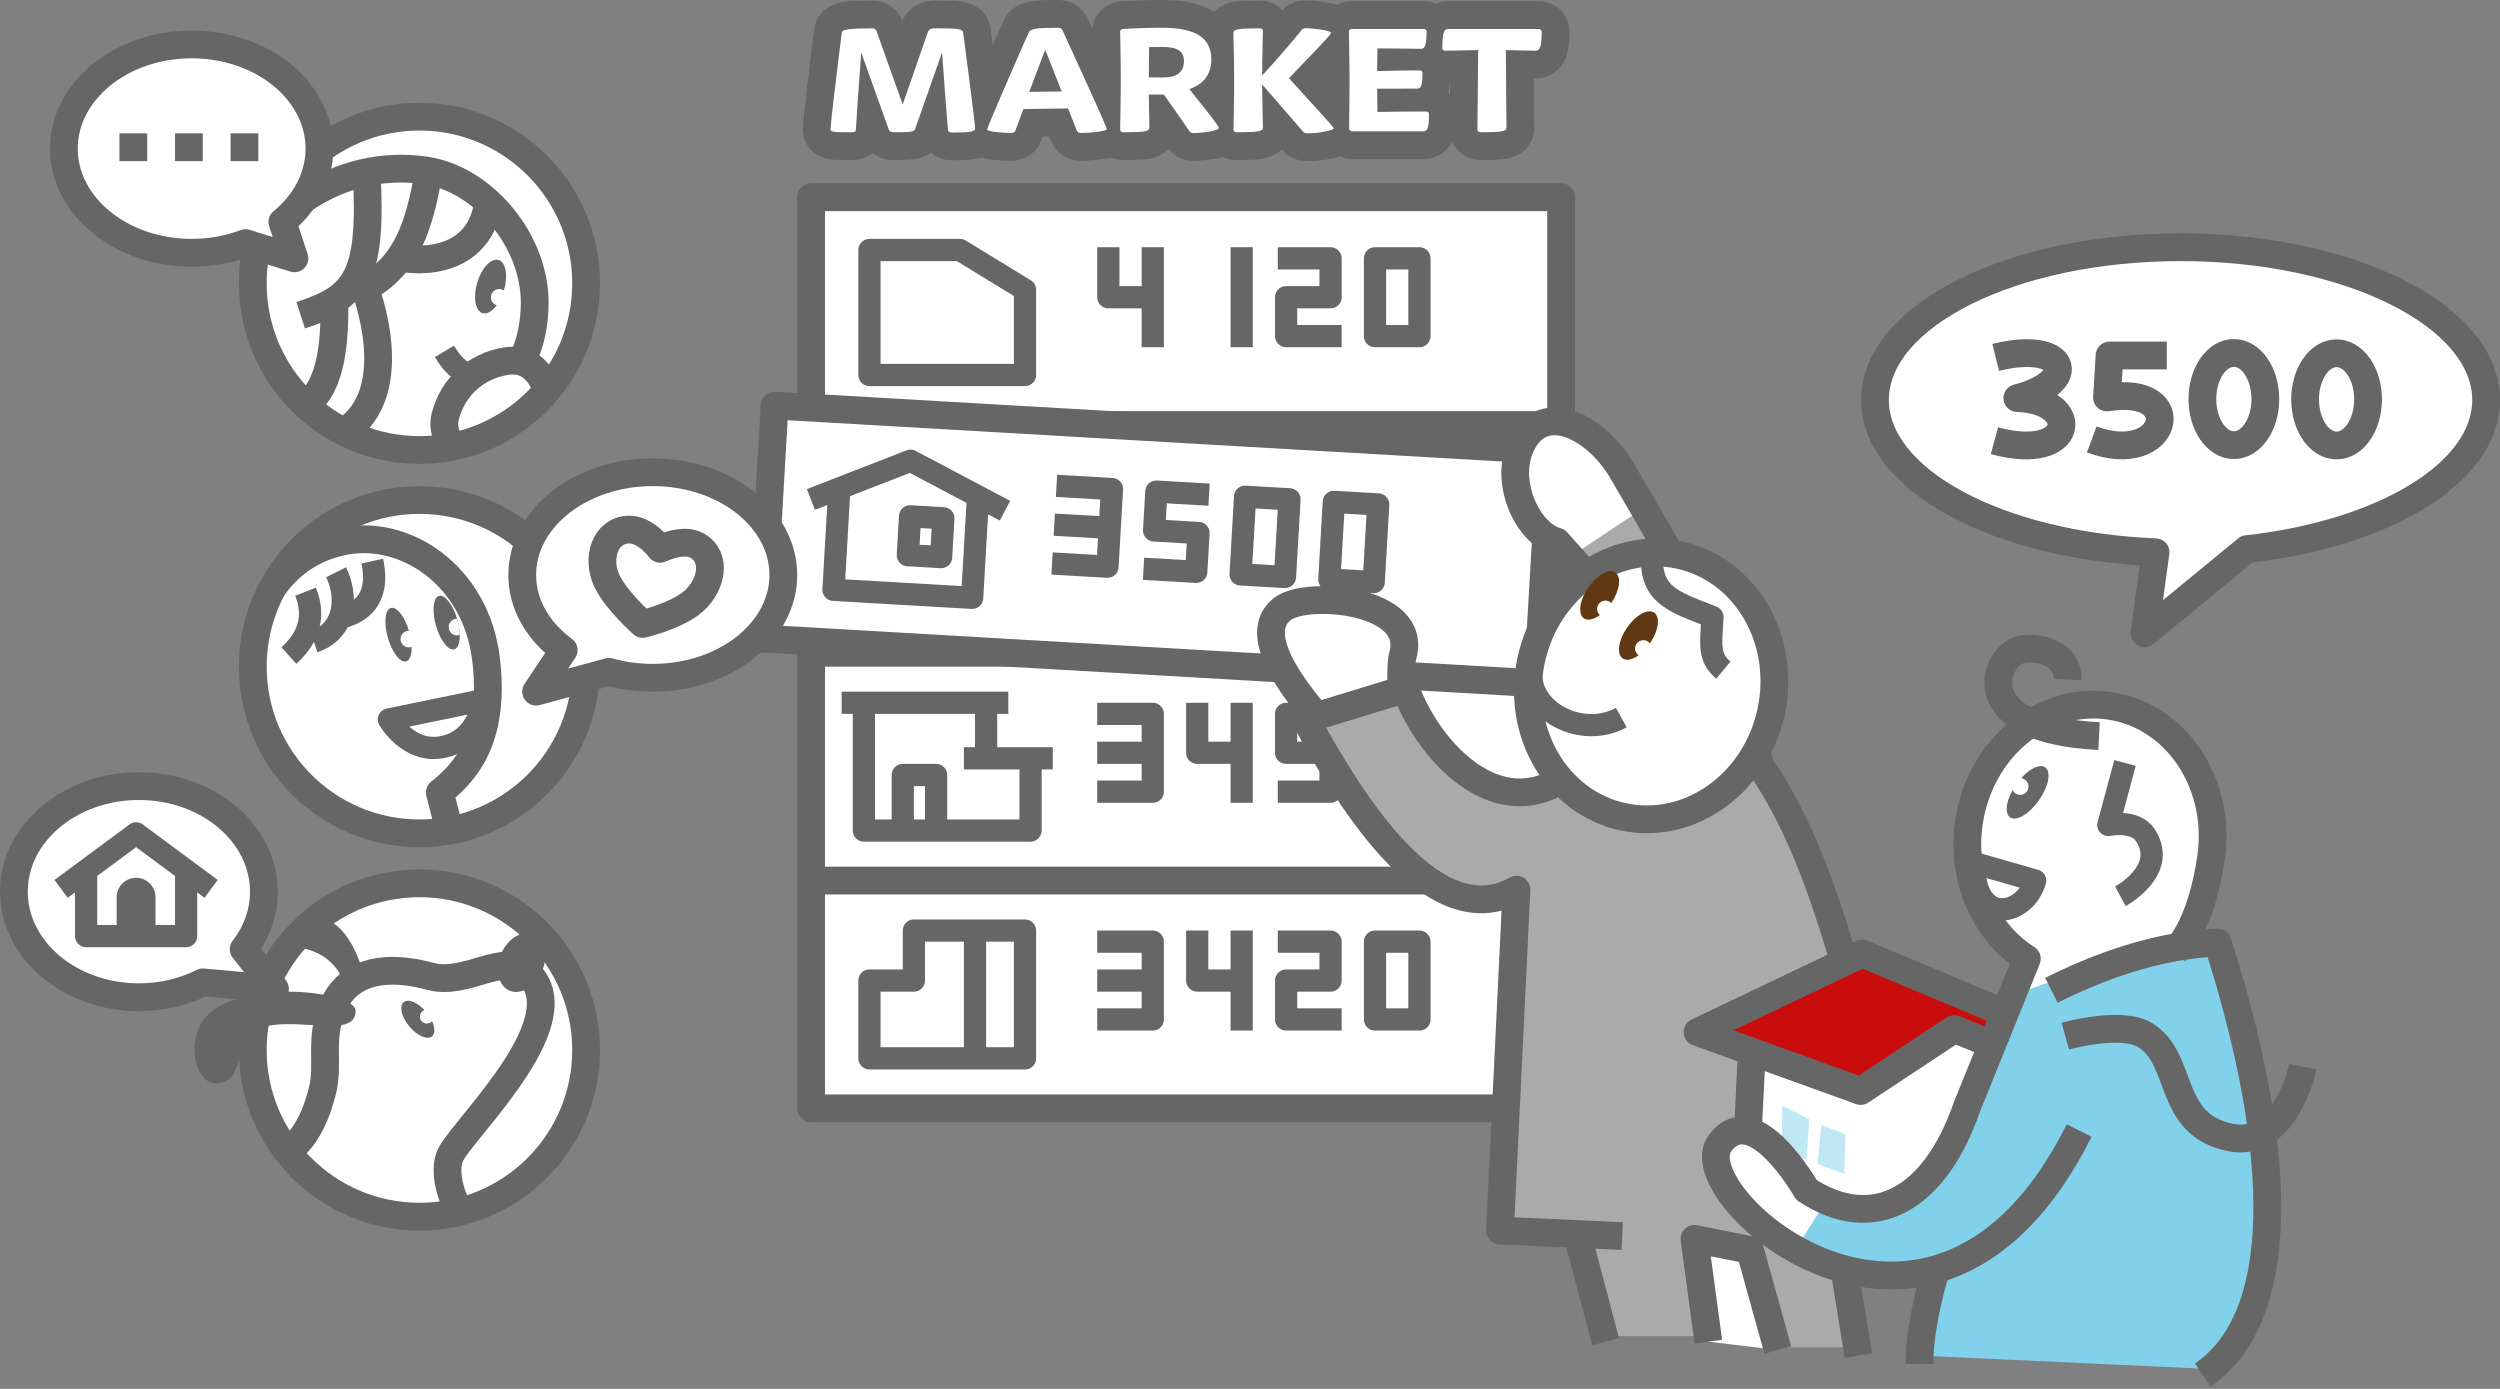
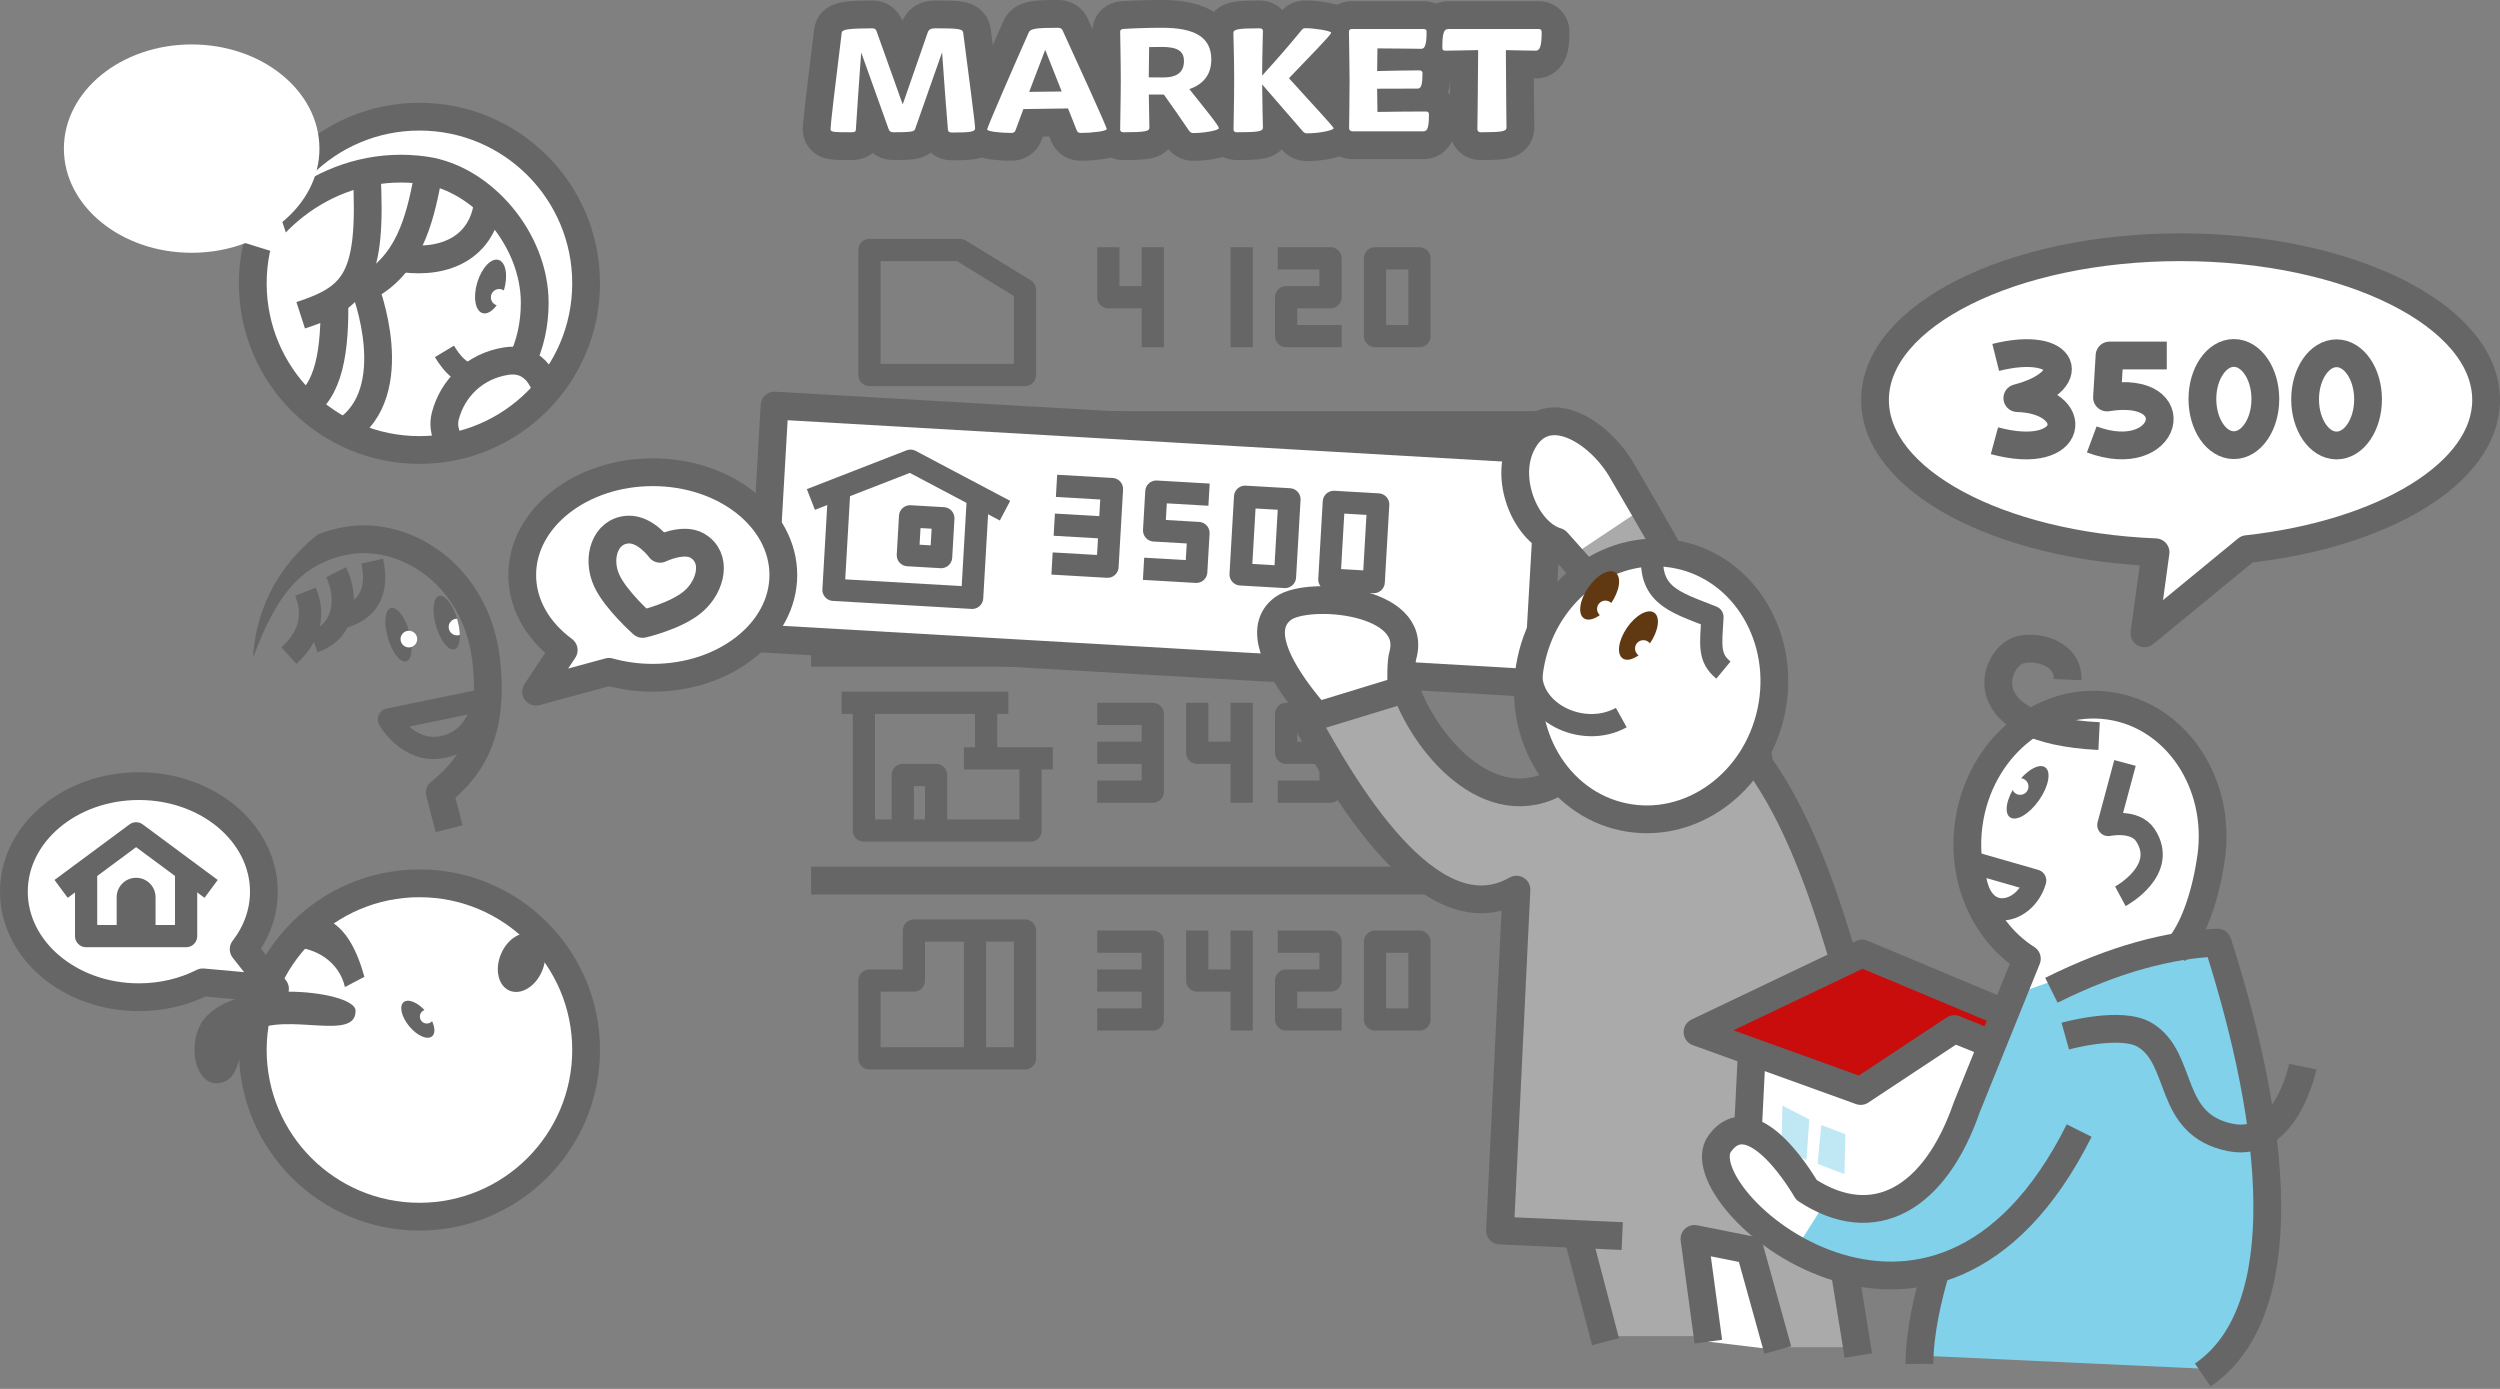
<svg xmlns="http://www.w3.org/2000/svg" id="a" viewBox="0 0 900 500">
  <rect x="0" y="0" width="900" height="500" fill="#808080" stroke="none" />
  <defs>
    <style>.f{fill:#c90d0d;}.f,.g,.h,.i,.j{stroke:#666;stroke-linejoin:round;}.f,.g,.i,.j{stroke-width:10px;}.g,.h,.k,.i{fill:none;}.l,.j{fill:#fff;}.h{stroke-width:8px;}.i{stroke-dasharray:10;}.m{fill:#603912;}.n,.o{fill:#81d1ea;}.p{fill:#666;}.q{clip-path:url(#d);}.r{clip-path:url(#e);}.o{opacity:.5;}.s{fill:#aaa;}.t{clip-path:url(#c);}</style>
    <clipPath id="c">
      <circle class="k" cx="151" cy="102" r="60" />
    </clipPath>
    <clipPath id="d">
      <circle class="k" cx="151" cy="240" r="60" />
    </clipPath>
    <clipPath id="e">
      <ellipse class="k" cx="160.8" cy="224.142" rx="4" ry="10" transform="translate(-55.553 53.005) rotate(-16)" />
    </clipPath>
  </defs>
  <g id="b">
-     <rect class="j" x="292" y="71" width="270" height="328" />
    <line class="g" x1="292" y1="153" x2="562" y2="153" />
    <line class="g" x1="292" y1="235" x2="562" y2="235" />
    <line class="g" x1="292" y1="317" x2="562" y2="317" />
    <polygon class="h" points="313 90 313 135 369 135 369 104.333 345.582 90 313 90" />
    <line class="h" x1="415" y1="89" x2="415" y2="125" />
    <polyline class="h" points="415 107 399 107 399 89" />
    <line class="h" x1="447" y1="89" x2="447" y2="125" />
    <rect class="h" x="495" y="93" width="16" height="28" />
    <polyline class="h" points="460 93 479 93 479 107 463 107 463 121 483 121" />
    <line class="h" x1="347" y1="273" x2="379" y2="273" />
    <polyline class="h" points="311 253 311 299 371 299 371 274" />
    <line class="h" x1="303" y1="253" x2="363" y2="253" />
    <line class="h" x1="355" y1="253" x2="355" y2="272" />
    <polyline class="h" points="337 299 337 279 325 279 325 299" />
    <polyline class="h" points="395 257 415 257 415 285 395 285" />
    <line class="h" x1="395" y1="271" x2="415" y2="271" />
    <line class="h" x1="447" y1="253" x2="447" y2="289" />
    <polyline class="h" points="431 253 431 271 447 271" />
    <rect class="h" x="495" y="257" width="16" height="28" />
    <polyline class="h" points="479 271 463 271 463 257 479 257 479 285 460 285" />
    <polygon class="h" points="369 381 313 381 313 353 329 353 329 335 369 335 369 381" />
    <line class="h" x1="351" y1="335" x2="351" y2="381" />
    <polyline class="h" points="395 339 415 339 415 367 395 367" />
    <line class="h" x1="395" y1="353" x2="415" y2="353" />
    <line class="h" x1="447" y1="335" x2="447" y2="371" />
    <polyline class="h" points="431 335 431 353 447 353" />
    <polyline class="h" points="460 339 479 339 479 353 463 353 463 367 483 367" />
    <rect class="h" x="495" y="339" width="16" height="28" />
    <rect class="j" x="276.19" y="154.008" width="280" height="84" transform="translate(12.003 -23.687) rotate(3.308)" />
    <polyline class="h" points="380.348 174.905 400.315 176.058 398.699 204.012 378.732 202.858" />
    <line class="h" x1="379.54" y1="188.881" x2="399.507" y2="190.035" />
    <polyline class="h" points="435.256 178.078 416.288 176.982 415.48 190.958 431.454 191.882 430.646 205.858 411.677 204.762" />
    <rect class="h" x="447.414" y="179.266" width="16" height="28" transform="translate(11.91 -25.955) rotate(3.308)" />
    <rect class="h" x="479.36" y="181.113" width="16" height="28" transform="translate(12.07 -27.795) rotate(3.308)" />
    <polyline class="h" points="291.918 179.81 327.782 165.857 361.801 183.849" />
    <polyline class="h" points="302.074 177.392 300.055 212.334 349.971 215.219 351.991 180.277" />
    <rect class="h" x="326.213" y="187.215" width="14" height="12" transform="translate(121.094 514.725) rotate(-86.692)" />
    <path class="p" d="M342.842,52.71c-4.19,0-6.316-2.744-6.564-5.462-.108-1.339-.221-2.75-.338-4.217l-1.754,4.987c-1.443,4.597-5.857,4.596-12.501,4.596-4.383,0-5.97-3.034-6.449-4.339l-1.87-5.224c-.097,1.455-.186,2.778-.267,3.927-.115,2.219-1.608,5.636-6.633,5.636-6.965,0-12.467,0-12.467-6.109,0-1.593.677-8.052,4.049-35.289.2-1.815,1.338-4.852,6.586-5.61,1.843-.266,4.562-.386,9.384-.413,2.823,0,5.172,1.572,6.158,4.102.017.044,4.736,13.26,4.736,13.26,0,0,4.403-12.669,4.415-12.702.52-1.401,2.27-4.66,7.291-4.66,9.091,0,14.099,0,15.058,5.715.01.062.911,6.992.911,6.992,2.679,20.626,3.458,26.838,3.458,28.268,0,6.543-7.014,6.543-13.203,6.543Z" />
    <path class="p" d="M336.619,10.193c8.429,0,9.9.193,10.126,1.543,2.036,15.721,4.299,32.888,4.299,34.432,0,1.302-1.867,1.543-8.203,1.543-1.019,0-1.527-.289-1.585-.916-.741-9.185-1.476-18.622-2.104-27.969l-9.719,27.632c-.283.964-1.584,1.157-7.75,1.157-.962,0-1.471-.289-1.754-1.061l-9.907-27.676c-.772,9.878-1.473,21.52-1.917,27.821,0,.675-.396.916-1.641.916-6.449,0-7.467-.048-7.467-1.109,0-1.736,1.527-14.612,4.017-34.721.113-1.205,2.432-1.543,11.031-1.591.792,0,1.245.338,1.47.917l9.459,26.494,9.039-26.012c.34-.917,1.075-1.399,2.603-1.399M336.619.193c-5.444,0-9.794,2.738-11.755,7.359-.01-.026-.02-.051-.03-.077-1.752-4.492-5.885-7.283-10.787-7.283-.019,0-.037,0-.056,0-5.135.029-7.958.159-10.072.464-8.91,1.288-10.534,7.562-10.827,9.898h0c-3.784,30.573-4.092,34.369-4.092,35.949,0,4.729,3.081,9.922,9.963,10.861,1.737.237,3.875.249,7.503.249,3.232,0,5.811-.982,7.713-2.525,2.035,1.618,4.633,2.525,7.505,2.525,3.482,0,5.717-.052,7.557-.327,2.518-.376,4.411-1.248,5.831-2.307,1.923,1.652,4.539,2.73,7.769,2.73,3.646,0,6.161-.071,8.222-.437,6.895-1.222,9.981-6.458,9.981-11.106,0-1.673-.522-5.99-3.494-28.867l-.889-6.849c-.016-.124-.034-.247-.055-.37-.321-1.916-2.019-8.263-10.369-9.513-2.133-.319-4.801-.375-9.62-.375h0Z" />
    <path class="p" d="M389.086,52.855c-2.865,0-5.099-1.511-6.128-4.146l-1.84-4.622-9.202.128-1.638,4.408c-.864,2.579-3.27,4.231-6.197,4.231-6.634,0-13.711-.483-13.711-6.254,0-.965,0-2.287,15.329-36.768,1.982-4.834,7.225-4.834,15.127-4.834,2.867,0,5.146,1.406,6.254,3.856l1.117,2.44c15.223,33.26,15.223,33.55,15.223,35.161,0,4.604-4.019,6.398-14.334,6.398Z" />
    <path class="p" d="M380.826,10c.906,0,1.415.289,1.698.916,5.317,11.622,15.896,34.673,15.896,35.541,0,.771-5.317,1.399-9.334,1.399-.792,0-1.188-.241-1.471-.965l-3.125-7.851-16.068.225-2.869,7.723c-.17.579-.736.868-1.471.868-3.96,0-8.711-.531-8.711-1.254,0-.771,10.239-24.256,14.934-34.818.566-1.447,2.432-1.784,10.522-1.784M370.504,33.075l11.718-.14-5.949-15.004-5.769,15.144M380.826,0c-5.023,0-7.672.134-9.77.493-6.059,1.038-8.752,4.512-9.947,7.36-2.196,4.942-5.876,13.319-9.213,21.047-6.526,15.114-6.526,15.309-6.526,17.702,0,3.558,2.081,8.333,7.944,10.083,1.011.302,2.193.54,3.613.728,2.121.281,4.729.442,7.154.442,5.023,0,9.339-3.012,10.906-7.55l.423-1.138,2.335-.033.571,1.435c1.774,4.495,5.897,7.285,10.77,7.285,2.439,0,5.259-.188,7.543-.504,1.482-.205,2.71-.456,3.754-.767,5.926-1.766,8.037-6.39,8.037-10.127q0-2.934-15.686-37.262l-1.109-2.423c-1.928-4.241-5.962-6.771-10.798-6.771h0Z" />
    <path class="p" d="M429.562,52.904c-2.215,0-4.177-1.027-5.524-2.892-.027-.037-.053-.075-.079-.113-1.642-2.409-3.409-4.965-5.23-7.568.029,1.549.05,2.855.05,3.643,0,6.64-6.99,6.64-14.39,6.64-3.496,0-6.131-2.564-6.131-5.965,0-1.303.037-3.314.082-5.716.064-3.477.145-7.804.145-11.933,0-4.774-.092-9.653-.159-13.215-.038-2.031-.067-3.616-.067-4.483,0-3.09,2.422-5.606,5.635-5.854,4.427-.291,9.566-.449,14.526-.449,18.72,0,22.65,8.934,22.65,16.429,0,5.052-1.858,9.195-5.342,12.114.005.007.011.014.016.02,6.813,8.532,8.041,10.07,8.041,12.557,0,4.501-4.785,6.784-14.221,6.784ZM418.701,22.891c1.543,0,2.236-.232,2.475-.34.017-.081.037-.21.045-.399-.439-.109-1.244-.238-2.619-.254-.004.328-.008.659-.011.993h.11Z" />
    <path class="p" d="M418.418,10c11.823,0,17.65,3.472,17.65,11.429,0,5.39-2.807,8.894-7.898,10.644,5.447,6.906,10.613,13.09,10.613,14.046,0,.868-5.487,1.784-9.221,1.784-.509,0-1.019-.193-1.471-.82-2.836-4.161-5.941-8.613-9.092-13.04-.156.003-1.067.006-2.137.006-1.164,0-2.515-.004-3.287-.014.057,4.193.204,9.874.204,11.938,0,1.302-1.584,1.64-9.39,1.64-.735,0-1.131-.386-1.131-.965,0-3.182.227-10.657.227-17.65,0-7.523-.227-15.335-.227-17.698,0-.434.396-.82,1.018-.868,4.413-.289,9.447-.434,14.143-.434M418.701,27.891c5.148,0,7.524-1.977,7.524-5.932,0-3.568-2.32-5.063-7.92-5.063-1.545,0-3.106.006-4.624.055-.068,3.257-.108,6.68-.123,10.894,1.709.044,3.525.046,5.142.046M418.418,0c-5.064,0-10.319.162-14.797.455-.04.003-.08.006-.12.009-5.84.454-10.243,5.113-10.243,10.838,0,.943.029,2.467.068,4.577.067,3.542.158,8.394.158,13.121,0,4.083-.08,8.384-.144,11.84-.046,2.478-.082,4.435-.082,5.81,0,6.148,4.889,10.965,11.131,10.965,4.867,0,7.413-.133,9.396-.49,3.031-.546,5.258-1.798,6.831-3.382,2.266,2.657,5.475,4.161,8.947,4.161,2.401,0,5.323-.273,7.817-.731,1.529-.281,2.806-.611,3.901-1.009,5.532-2.009,7.503-6.506,7.503-10.044,0-3.687-1.191-5.658-6.48-12.344,2.454-3.411,3.765-7.604,3.765-12.347,0-7.357-3.208-13.444-9.033-17.141-4.546-2.885-10.636-4.288-18.618-4.288h0Z" />
    <path class="p" d="M470.547,53c-2.711,0-4.402-1.339-5.365-2.516l-5.566-6.416c.021.918.035,1.581.035,1.906,0,1.214-.425,5.25-5.893,6.23-1.667.298-3.986.41-8.555.41-3.495,0-6.131-2.564-6.131-5.965,0-.548.022-1.793.054-3.497.069-3.673.172-9.224.172-14.587,0-5.727-.138-10.79-.22-13.815-.038-1.388-.063-2.382-.063-2.87,0-6.688,7.018-6.688,14.448-6.688,3.527,0,6.188,2.564,6.188,5.964,0,.48-.021,1.378-.053,2.616,1.734-2.025,3.409-4.024,5.015-5.989,1.411-1.776,3.186-2.64,5.426-2.64,1.698,0,4.251.242,6.505.616,2.677.445,7.66,1.272,7.66,6.023,0,2.619-.82,3.469-10.853,13.876-.813.844-1.649,1.711-2.496,2.591,1.618,1.784,3.225,3.542,4.727,5.187q9.526,10.427,9.526,12.729c0,4.657-5.137,5.697-7.07,6.088-2.338.473-5.068.745-7.49.745Z" />
    <path class="p" d="M470.038,10.145c2.942,0,9.165.916,9.165,1.64,0,.813-7.802,8.619-15.173,16.367,7.506,8.377,16.078,17.46,16.078,18.016,0,.723-4.978,1.833-9.561,1.833-.566,0-1.074-.145-1.527-.723l-14.646-16.882c.037,6.989.278,14.244.278,15.58,0,1.302-1.584,1.64-9.447,1.64-.735,0-1.131-.386-1.131-.965,0-1.688.227-10.175.227-18.084,0-8.294-.283-15.142-.283-16.685,0-1.302,1.527-1.688,9.447-1.688.791,0,1.188.386,1.188.964,0,1.593-.252,7.997-.28,16.048,4.972-5.429,9.75-10.917,14.14-16.289.452-.578.791-.771,1.527-.771M470.038.145c-2.354,0-5.607.634-8.395,3.461-2.027-2.112-4.92-3.412-8.18-3.412-4.919,0-7.508.144-9.551.53-7.305,1.381-9.897,6.874-9.897,11.158,0,.601.025,1.506.065,3.006.081,3,.218,8.02.218,13.679,0,5.316-.103,10.839-.171,14.493-.033,1.785-.055,2.964-.055,3.59,0,6.148,4.889,10.965,11.131,10.965,4.893,0,7.451-.132,9.437-.488,3.004-.539,5.221-1.769,6.793-3.33,2.288,2.715,5.507,4.204,9.114,4.204,2.741,0,5.832-.307,8.482-.844,1.459-.295,2.738-.651,3.799-1.056,6.755-2.581,7.28-8.255,7.28-9.933,0-4.045-2.059-6.363-4.91-9.57-1.525-1.716-3.563-3.946-5.922-6.529-.511-.559-1.036-1.134-1.571-1.72,2.304-2.391,4.45-4.624,6.059-6.363,3.039-3.286,5.44-5.881,5.44-10.201,0-1.288-.393-7.829-8.161-10.145-1.006-.3-2.244-.573-3.679-.811-1.99-.331-4.959-.684-7.324-.684h0Z" />
    <path class="p" d="M487.036,52.277c-3.625,0-6.358-2.647-6.358-6.157,0-1.389.027-3.192.061-5.357.049-3.195.11-7.17.11-11.763,0-3.517-.079-8.033-.143-11.662-.045-2.592-.083-4.786-.083-5.988,0-3.317,2.644-5.916,6.018-5.916h25.909c3.375,0,6.019,2.599,6.019,5.916,0,2.466,0,8.212-3.591,10.376,1.304,1.077,2.12,2.691,2.12,4.525,0,2.072,0,6.588-2.417,9.018,2.739.562,4.736,2.903,4.736,5.787,0,3.358,0,11.221-6.98,11.221h-25.4Z" />
    <path class="p" d="M512.549,10.434c.679,0,1.019.386,1.019.917,0,4.726-.566,6.221-1.924,6.221-2.439,0-9.081-.149-15.767-.152-.056,2.719-.09,5.442-.108,8.167,5.488-.125,10.449-.251,15.252-.251.623,0,1.075.386,1.075.916,0,3.954-.396,5.642-1.697,5.642-4.444,0-9.529.03-14.634.043.015,2.787.052,5.575.114,8.363,6.303-.084,11.625-.159,17.517-.159.623,0,1.019.337,1.019.916,0,4.533-.396,6.221-1.981,6.221h-25.4c-.905,0-1.358-.434-1.358-1.157,0-3.424.17-9.404.17-17.12,0-6.028-.227-14.756-.227-17.65,0-.531.396-.917,1.018-.917h25.909M512.549.434h-25.909c-6.178,0-11.018,4.795-11.018,10.917,0,1.272.037,3.391.084,6.075.063,3.609.142,8.102.142,11.575,0,4.554-.061,8.509-.109,11.686-.033,2.14-.061,3.988-.061,5.433,0,6.256,4.989,11.157,11.358,11.157h25.4c5.223,0,9.604-3.349,11.161-8.532.68-2.262.819-4.71.819-7.688,0-3.009-1.17-5.698-3.094-7.654.01-.033.02-.067.029-.101.522-1.829.745-3.937.745-7.049,0-1.439-.284-2.813-.799-4.072.548-.874.999-1.836,1.334-2.875.656-2.033.936-4.412.936-7.954,0-6.121-4.84-10.917-11.019-10.917h0Z" />
    <path class="p" d="M533.106,52.614c-3.56,0-6.245-2.605-6.245-6.061,0-.634.025-2.653.06-5.497.055-4.479.141-11.346.188-17.929-.511.011-1.004.022-1.479.032-2.141.047-3.926.086-5.365.086-3.431,0-6.018-2.543-6.018-5.917,0-3.861,0-11.896,7.207-11.896h32.471c3.463,0,6.075,2.605,6.075,6.061,0,3.214,0,11.751-7.093,11.751-1.364,0-3.214-.042-5.382-.091-.13-.003-.261-.006-.394-.009.038,6.471.106,13.239.151,17.66.027,2.704.046,4.605.046,5.168,0,6.64-6.908,6.64-14.222,6.64Z" />
    <path class="p" d="M553.925,10.434c.679,0,1.075.386,1.075,1.061,0,5.015-.623,6.751-2.093,6.751-2.391,0-6.307-.132-10.799-.201.035,11.436.221,26.183.221,27.929,0,1.302-1.584,1.64-9.222,1.64-.791,0-1.245-.386-1.245-1.061,0-1.927.233-16.774.276-28.515-5.242.066-9.178.208-11.873.208-.679,0-1.018-.338-1.018-.917,0-4.918.339-6.896,2.206-6.896h32.471M553.925.434h-32.471c-5.393,0-9.874,3.472-11.416,8.846-.658,2.295-.791,4.782-.791,8.05,0,6.121,4.84,10.917,11.018,10.917.558,0,1.159-.005,1.801-.015-.046,4.839-.103,9.456-.144,12.766-.04,3.198-.06,4.898-.06,5.556,0,6.202,4.939,11.061,11.245,11.061,4.789,0,7.303-.134,9.275-.495,7.342-1.344,9.947-6.843,9.947-11.145,0-.568-.019-2.487-.046-5.215-.033-3.253-.078-7.778-.115-12.517.258.002.505.003.74.003,5.114,0,9.48-3.316,11.122-8.447.681-2.127.971-4.61.971-8.304,0-6.202-4.865-11.061-11.075-11.061h0Z" />
    <path class="l" d="M336.619,10.193c-1.527,0-2.263.482-2.603,1.399l-9.039,26.012-9.459-26.494c-.226-.579-.678-.916-1.47-.916-8.599.048-10.918.386-11.031,1.591-2.489,20.109-4.017,32.985-4.017,34.721,0,1.061,1.018,1.109,7.467,1.109,1.245,0,1.641-.241,1.641-.916.444-6.301,1.145-17.943,1.917-27.821l9.907,27.676c.283.772.792,1.061,1.754,1.061,6.166,0,7.467-.193,7.75-1.158l9.719-27.632c.628,9.347,1.363,18.784,2.104,27.969.057.627.566.916,1.584.916,6.335,0,8.203-.241,8.203-1.543,0-1.543-2.263-18.711-4.299-34.432-.227-1.35-1.697-1.543-10.126-1.543Z" />
    <path class="l" d="M380.826,10c-8.09,0-9.956.338-10.522,1.784-4.696,10.561-14.934,34.046-14.934,34.817,0,.723,4.752,1.254,8.711,1.254.735,0,1.302-.289,1.471-.868l2.869-7.723,16.068-.225,3.125,7.851c.283.724.679.965,1.471.965,4.017,0,9.334-.627,9.334-1.399,0-.868-10.579-23.919-15.896-35.541-.283-.627-.792-.916-1.698-.916ZM376.274,17.931l5.949,15.004-11.718.14,5.769-15.144Z" />
-     <path class="l" d="M436.068,21.429c0-7.957-5.827-11.429-17.65-11.429-4.696,0-9.73.144-14.143.434-.622.048-1.018.434-1.018.868,0,2.363.227,10.175.227,17.698,0,6.992-.227,14.467-.227,17.65,0,.579.396.965,1.131.965,7.807,0,9.39-.338,9.39-1.64,0-2.064-.147-7.745-.204-11.938,1.482.02,5.099.014,5.424.008,3.151,4.426,6.256,8.878,9.092,13.04.452.627.962.82,1.471.82,3.734,0,9.221-.916,9.221-1.784,0-.956-5.167-7.14-10.613-14.046,5.091-1.75,7.898-5.255,7.898-10.644ZM426.224,21.959c0,3.954-2.376,5.932-7.524,5.932-1.617,0-3.433-.001-5.142-.046.014-4.214.055-7.637.123-10.894,1.518-.049,3.079-.055,4.624-.055,5.6,0,7.92,1.495,7.92,5.063Z" />
+     <path class="l" d="M436.068,21.429c0-7.957-5.827-11.429-17.65-11.429-4.696,0-9.73.144-14.143.434-.622.048-1.018.434-1.018.868,0,2.363.227,10.175.227,17.698,0,6.992-.227,14.467-.227,17.65,0,.579.396.965,1.131.965,7.807,0,9.39-.338,9.39-1.64,0-2.064-.147-7.745-.204-11.938,1.482.02,5.099.014,5.424.008,3.151,4.426,6.256,8.878,9.092,13.04.452.627.962.82,1.471.82,3.734,0,9.221-.916,9.221-1.784,0-.956-5.167-7.14-10.613-14.046,5.091-1.75,7.898-5.255,7.898-10.644ZM426.224,21.959c0,3.954-2.376,5.932-7.524,5.932-1.617,0-3.433-.001-5.142-.046.014-4.214.055-7.637.123-10.894,1.518-.049,3.079-.055,4.624-.055,5.6,0,7.92,1.495,7.92,5.063" />
    <path class="l" d="M479.203,11.784c0-.723-6.223-1.64-9.165-1.64-.736,0-1.075.193-1.527.772-4.39,5.371-9.168,10.86-14.14,16.289.028-8.051.28-14.455.28-16.048,0-.578-.396-.964-1.188-.964-7.92,0-9.447.386-9.447,1.688,0,1.543.283,8.391.283,16.685,0,7.909-.227,16.396-.227,18.084,0,.579.396.965,1.131.965,7.864,0,9.447-.338,9.447-1.64,0-1.336-.241-8.591-.278-15.58l14.646,16.882c.453.579.962.723,1.527.723,4.582,0,9.561-1.109,9.561-1.833,0-.557-8.572-9.639-16.078-18.016,7.371-7.748,15.173-15.554,15.173-16.367Z" />
    <path class="l" d="M513.397,40.14c-5.892,0-11.215.075-17.517.159-.062-2.787-.099-5.575-.114-8.363,5.105-.013,10.19-.043,14.634-.043,1.301,0,1.697-1.688,1.697-5.642,0-.53-.452-.916-1.075-.916-4.803,0-9.764.126-15.252.251.017-2.725.052-5.449.108-8.167,6.686.003,13.328.152,15.767.152,1.357,0,1.924-1.495,1.924-6.221,0-.53-.34-.916-1.019-.916h-25.909c-.622,0-1.018.386-1.018.916,0,2.893.227,11.622.227,17.65,0,7.716-.17,13.696-.17,17.12,0,.723.453,1.157,1.358,1.157h25.4c1.584,0,1.981-1.688,1.981-6.221,0-.579-.396-.916-1.019-.916Z" />
    <path class="l" d="M553.925,10.434h-32.471c-1.867,0-2.206,1.977-2.206,6.896,0,.579.339.916,1.018.916,2.695,0,6.63-.142,11.873-.208-.043,11.741-.276,26.588-.276,28.515,0,.675.453,1.061,1.245,1.061,7.637,0,9.222-.338,9.222-1.64,0-1.746-.186-16.493-.221-27.929,4.493.069,8.408.201,10.8.201,1.47,0,2.093-1.736,2.093-6.751,0-.675-.396-1.061-1.075-1.061Z" />
    <path class="j" d="M506,265c-1.243-5.291-2.252-24.589-1-29,5.733-20.206-34.088-23.415-43-17-18.961,13.648,29,56,29,56l15-10Z" />
    <path class="l" d="M572,206s-21-18.5-24-28-2.5-18,3-23c5.599-5.09,14.5-5,28,7s23,38,23,38l-30,6Z" />
    <path class="s" d="M566,200l27-18,41,93c18.252,24.522,33.184,79.731,36,109l-8,67,7,34h-32l-8.333-35.667-18-1.667,4.333,33.333h-40l-9-36-24.5-3.5,2.5-119.5c-28.333,14-56.167-28.833-73-63l35-10c12.092,22.975,32.75,45.75,56,33l4-82Z" />
    <line class="g" x1="568" y1="445" x2="578" y2="483" />
    <polyline class="j" points="615 483 610 446 630 450 640 486" />
    <line class="j" x1="664" y1="457" x2="669" y2="488" />
    <path class="g" d="M678.152,403.003c-11.498-49.812-23.689-98.128-44.652-127.503-5.268-29.985-27.128-67.722-49.339-105.623-8.518-15.087-28.475-27.113-36.661-9.377-6,13,2.266,31.428,13,34.5,25.844,28.64,45.749,52.142,47.693,79.306l-44.024,5.014c-25.544,18.38-50.429-9.822-58.169-31.321l-36,11c12.679,22.846,44.333,79.333,75.93,61.269l-5.93,122.731,44,2" />
    <ellipse class="j" cx="594.406" cy="246.927" rx="48.194" ry="44.177" transform="translate(229.292 777.005) rotate(-78)" />
    <ellipse class="m" cx="589.842" cy="228.796" rx="10" ry="5" transform="translate(66.955 584.956) rotate(-55.461)" />
    <circle class="l" cx="591.617" cy="233.457" r="3" />
    <ellipse class="m" cx="575.872" cy="214.345" rx="10" ry="5" transform="translate(72.809 567.191) rotate(-55.461)" />
    <circle class="l" cx="577.947" cy="219.212" r="3" />
    <path class="h" d="M583.667,258.333c-14.181,7.847-34.221-2.333-32.333-17.667" />
    <path class="h" d="M595.5,195c-3.765,19.297,7,21.5,20.986,27.116-.563,10.124-1.474,14.643,3.937,19.123" />
    <path class="l" d="M895,144c0-30.376-49.249-55-110-55s-110,24.624-110,55c0,28.86,44.458,52.526,100.998,54.816l-3.998,29.184,36.893-30.305c49.262-5.456,86.107-27.422,86.107-53.695Z" />
    <path class="g" d="M895,144c0-30.376-49.249-55-110-55s-110,24.624-110,55c0,28.86,44.458,52.526,100.998,54.816l-3.998,29.184,36.893-30.305c49.262-5.456,86.107-27.422,86.107-53.695Z" />
    <path class="g" d="M718.458,128.667c25.641-6.41,30.677,8.7,7.784,14.652,23.351.687,21.291,23.351-8.242,15.339" />
    <path class="g" d="M780.042,127.981h-20.604l-.916,15.11c29.533-4.808,22.207,25.412-5.494,15.11" />
    <ellipse class="g" cx="804.194" cy="143.663" rx="11.332" ry="16.598" />
    <ellipse class="g" cx="841.168" cy="143.777" rx="11.332" ry="16.598" />
    <polygon class="j" points="631 372 628 432 676 450 733 436 730 375 690 361 631 372" />
    <polygon class="o" points="641.667 398 651.333 403 650.333 417.667 641.333 413.083 641.667 398" />
    <polygon class="o" points="655.667 405 664.333 408.333 664 422.667 654.333 419 655.667 405" />
    <polygon class="f" points="670.381 343.269 611.104 371.548 669.837 392.757 703.554 370.461 731.832 381.881 740.533 372.636 670.381 343.269" />
    <path class="l" d="M659,435s-24.966-36.936-37-26c-14.855,13.5,10.5,36,31,44l6-18Z" />
    <path class="l" d="M723,365l5-18s-27.333-17.072-20-50,26.333-47.333,51-44c24.667,3.333,40.333,27.978,39,52s-19,59-19,59l-56,1Z" />
    <path class="n" d="M725.5,358c24.525-9.245,48.517-15.859,71.5-17.5,0,0,21.048,54.415,20.5,89.5-.5,32-8.5,52-18.5,63l-108-5,6.5-32.833c-19.699,4.441-35.244,3.019-52.5-3.167l12-19s25.5-1.5,37.5-11,31-64,31-64Z" />
    <ellipse class="p" cx="729.935" cy="285.235" rx="11" ry="5" transform="translate(76.483 717.86) rotate(-54.851)" />
    <circle class="l" cx="727.255" cy="283.144" r="3" />
    <path class="h" d="M710.667,310.667c0,23.333,18.452,19.064,22,6.333l-22-6.333Z" />
    <path class="h" d="M765,274.667l-6,22.333s9.561-2.067,13.333,3.667c8.333,12.667-9,22-9,22" />
    <path class="g" d="M691,491c-.033-10.648,3-24.25,6-34" />
    <path class="g" d="M738.5,356.5c22.761-11.341,42.369-16.392,59.833-17.167,21.367,66.353,28.112,132.826-5.333,155.667" />
    <path class="g" d="M748.5,407c-52,104-143.257,23.63-129.378,4.662,12.236-16.722,31.202,16.722,31.202,16.722,24.268,15.907,46.293,3.263,57.713-29.774l21.629-53.47c-14.967-9.457-23.773-28.473-20.883-48.813,3.802-26.762,26.41-45.683,50.496-42.262,24.086,3.422,40.53,27.891,36.728,54.653-1.65,11.611-5.692,26.307-13.006,33.782" />
    <path class="g" d="M743.5,373s19.873-5.557,28.5-.5c14.5,8.5,7.749,32.35,31,37,20,4,26-25.5,26-25.5" />
    <path class="g" d="M744.333,244.667c.408-9.517-11.226-12.482-17.333-10.667-9.25,2.75-19,28.667,28.667,31" />
    <circle class="j" cx="151" cy="378" r="60" />
-     <path class="g" d="M104.5,413.5s7.113-3.5,11.5-20.5c2.667-10.333-1.336-18.834,4-31,4.167-9.5,14.625-15.986,35-10.5,13,3.5,26.478-9.172,35-1.25,17.75,16.5-20.347,53.237-27.25,64.5-4.75,7.75,2.25,20.75,2.25,20.75" />
    <ellipse class="p" cx="150.419" cy="366.927" rx="4" ry="8" transform="translate(-199.659 180.63) rotate(-39.689)" />
    <circle class="l" cx="153.659" cy="365.971" r="2.5" />
    <ellipse class="p" cx="187.749" cy="346.513" rx="11" ry="8" transform="translate(-204.763 381.937) rotate(-66.707)" />
    <path class="p" d="M127.996,363.767c-.232-7.379-46.418-12.381-55.849,5.144-4.88,9.067-1.033,22.906,7.394,20.892,8.427-2.015,5.423-14.925,11.559-18.523,12.08-7.084,37.256,3.908,36.896-7.513Z" />
    <path class="p" d="M124.167,355.333c-2.014-8.956-10.417-14.333-19.167-14.333l12-10.25c6.25,2.417,11,9.25,14.167,20.917l-7,3.667Z" />
    <circle class="j" cx="151" cy="102" r="60" />
    <g class="t">
      <path class="g" d="M175.667,73c-1.959,15.656-14.874,22.131-30.667,20" />
      <path class="g" d="M154,64c-3,15.667-7,31.667-22.667,39.667,0,0,14.667,37.333-7.333,51.667" />
      <path class="g" d="M187.779,130.307c3.081-6.23,4.721-13.53,4.721-21.307,0-22.699-18.714-44.697-39.5-47.667-31.5-4.5-59,16.167-67.5,41.167" />
      <path class="g" d="M132,62c2,37.667-3.515,44.935-23.75,51.5" />
      <path class="g" d="M120.333,106.333c.534,20.313-2.002,34.775-11.667,40.333" />
      <path class="g" d="M196.5,139.75s-3-11.5-14.25-9.75-19.25,9.667-21.917,19.667c-1.667,6.25,2.667,11.083,2.667,11.083" />
      <path class="h" d="M160,126.5c5,8.333,9.167,8.167,9.167,8.167" />
      <ellipse class="p" cx="176.604" cy="103.149" rx="10" ry="5" transform="translate(26.907 242.503) rotate(-73.239)" />
      <circle class="l" cx="179.717" cy="107.046" r="3" />
    </g>
-     <circle class="j" cx="151" cy="240" r="60" />
    <g class="q">
      <path class="g" d="M85.667,237c7.667-20.667,16.221-37.273,37.333-42,22.333-5,48.417,11.862,52,42.5,3.333,28.5-7.25,40.25-16.667,47.833l3.333,13" />
      <path class="h" d="M140,259l34-7s-1.333,14.5-15,17c-12.03,2.201-19-10-19-10Z" />
      <path class="h" d="M134,202c2,9,0,17-10,20" />
      <path class="h" d="M121,206c4,8,4,21-8,25" />
      <path class="h" d="M110,213c2,5,4,14-6,23" />
      <ellipse class="p" cx="160.8" cy="224.142" rx="4" ry="10" transform="translate(-55.553 53.005) rotate(-16)" />
      <g class="r">
        <circle class="l" cx="164.526" cy="225.734" r="3" />
      </g>
      <ellipse class="p" cx="143.468" cy="228.477" rx="4" ry="10" transform="translate(-57.419 48.396) rotate(-16)" />
      <circle class="l" cx="147.194" cy="230.07" r="3" />
    </g>
    <path class="l" d="M235,170c-25.957,0-47,16.565-47,37,0,10.675,5.75,20.288,14.936,27.041l-9.936,14.959,26.238-7.139c4.928,1.381,10.232,2.139,15.762,2.139,25.957,0,47-16.565,47-37s-21.043-37-47-37Z" />
    <path class="g" d="M235,170c-25.957,0-47,16.565-47,37,0,10.675,5.75,20.288,14.936,27.041l-9.936,14.959,26.238-7.139c4.928,1.381,10.232,2.139,15.762,2.139,25.957,0,47-16.565,47-37s-21.043-37-47-37Z" />
    <path class="j" d="M250.99,196.426c-5.045-2.928-13.349,1.144-13.349,1.144,0,0-5.16-7.194-11.474-6.917-8.383.369-11.531,10.338-7.668,18.513,3.33,7.046,12.852,15.45,12.852,15.45,0,0,12.246-2.821,18.35-8.193,6.394-5.627,8.645-15.727,1.288-19.997Z" />
    <path class="l" d="M101.64,79.92c8.256-6.779,13.36-16.113,13.36-26.42,0-20.711-20.595-37.5-46-37.5S23,32.789,23,53.5s20.595,37.5,46,37.5c6.921,0,13.479-1.254,19.367-3.486l17.633,5.486-4.36-13.08Z" />
-     <path class="g" d="M101.64,79.92c8.256-6.779,13.36-16.113,13.36-26.42,0-20.711-20.595-37.5-46-37.5S23,32.789,23,53.5s20.595,37.5,46,37.5c6.921,0,13.479-1.254,19.367-3.486l17.633,5.486-4.36-13.08Z" />
-     <line class="i" x1="43" y1="53" x2="99" y2="53" />
    <path class="l" d="M99,356l-11.28-14.288c4.598-5.959,7.28-13.069,7.28-20.712,0-20.987-20.147-38-45-38s-45,17.013-45,38,20.147,38,45,38c8.417,0,16.291-1.957,23.029-5.353l25.971,2.353Z" />
    <path class="g" d="M99,356l-11.28-14.288c4.598-5.959,7.28-13.069,7.28-20.712,0-20.987-20.147-38-45-38s-45,17.013-45,38,20.147,38,45,38c8.417,0,16.291-1.957,23.029-5.353l25.971,2.353Z" />
    <polyline class="h" points="31 314 31 337 67 337 67 314" />
    <polyline class="h" points="22 320 49 300 76 320" />
    <path class="p" d="M49,316h0c3.863,0,7,3.137,7,7v13h-14v-13c0-3.863,3.137-7,7-7Z" />
  </g>
</svg>